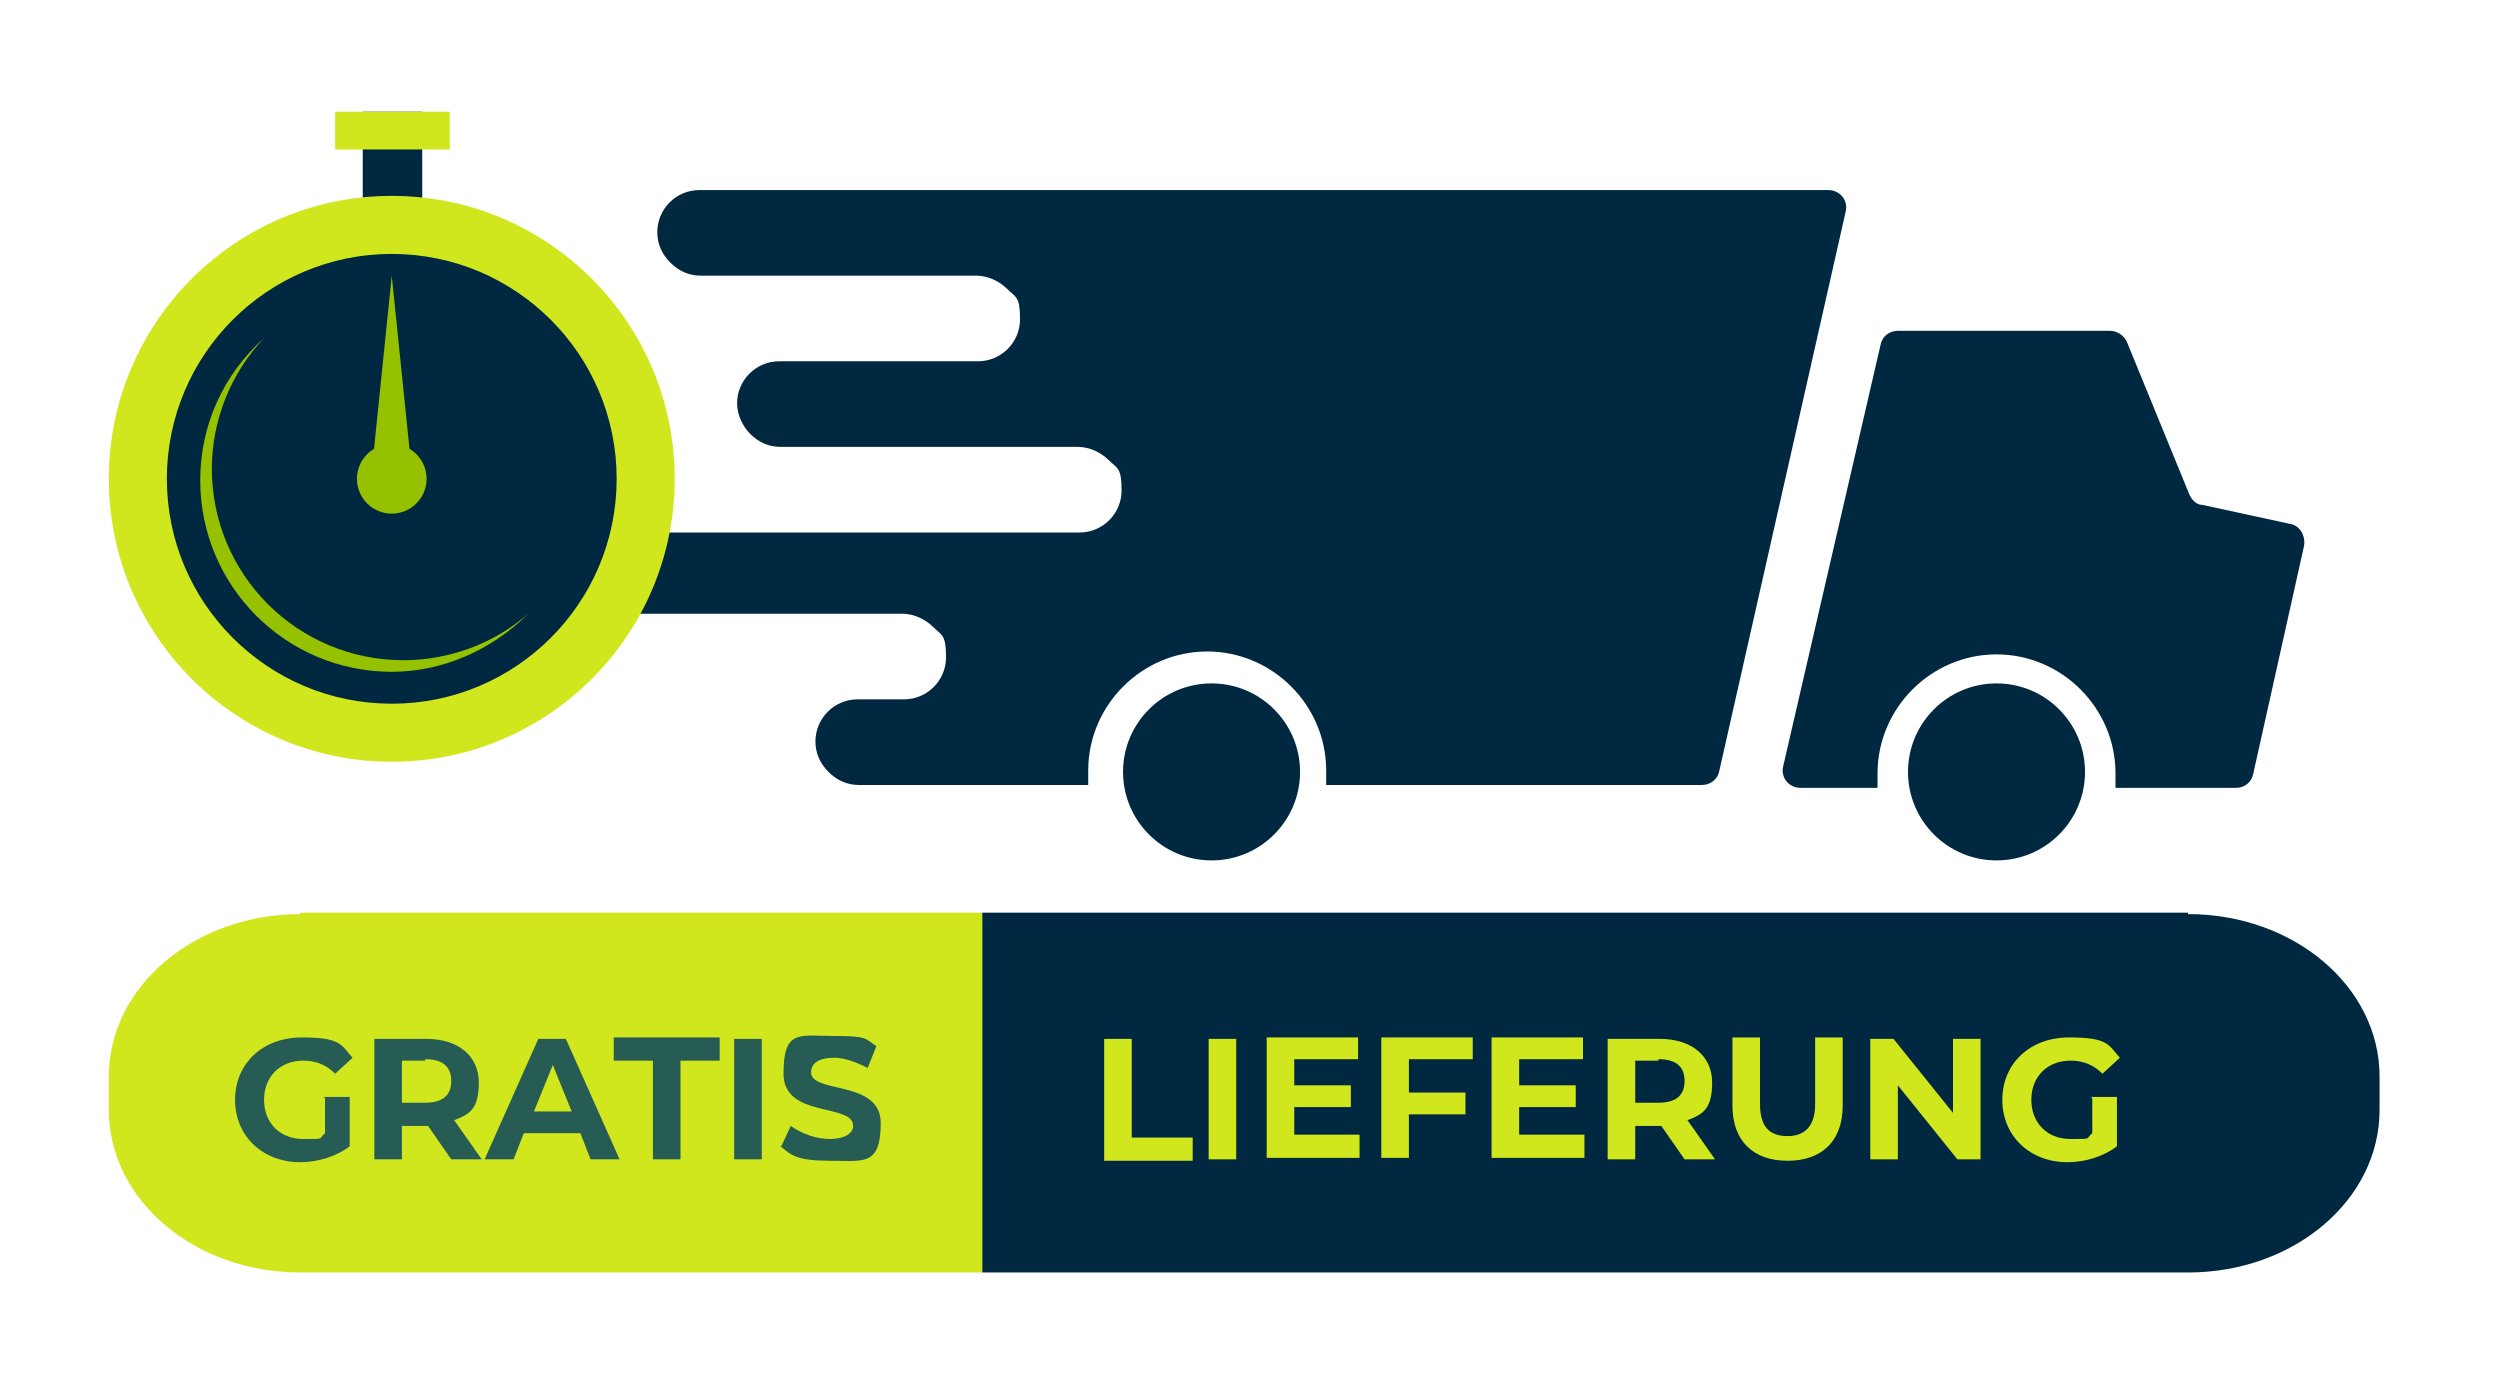
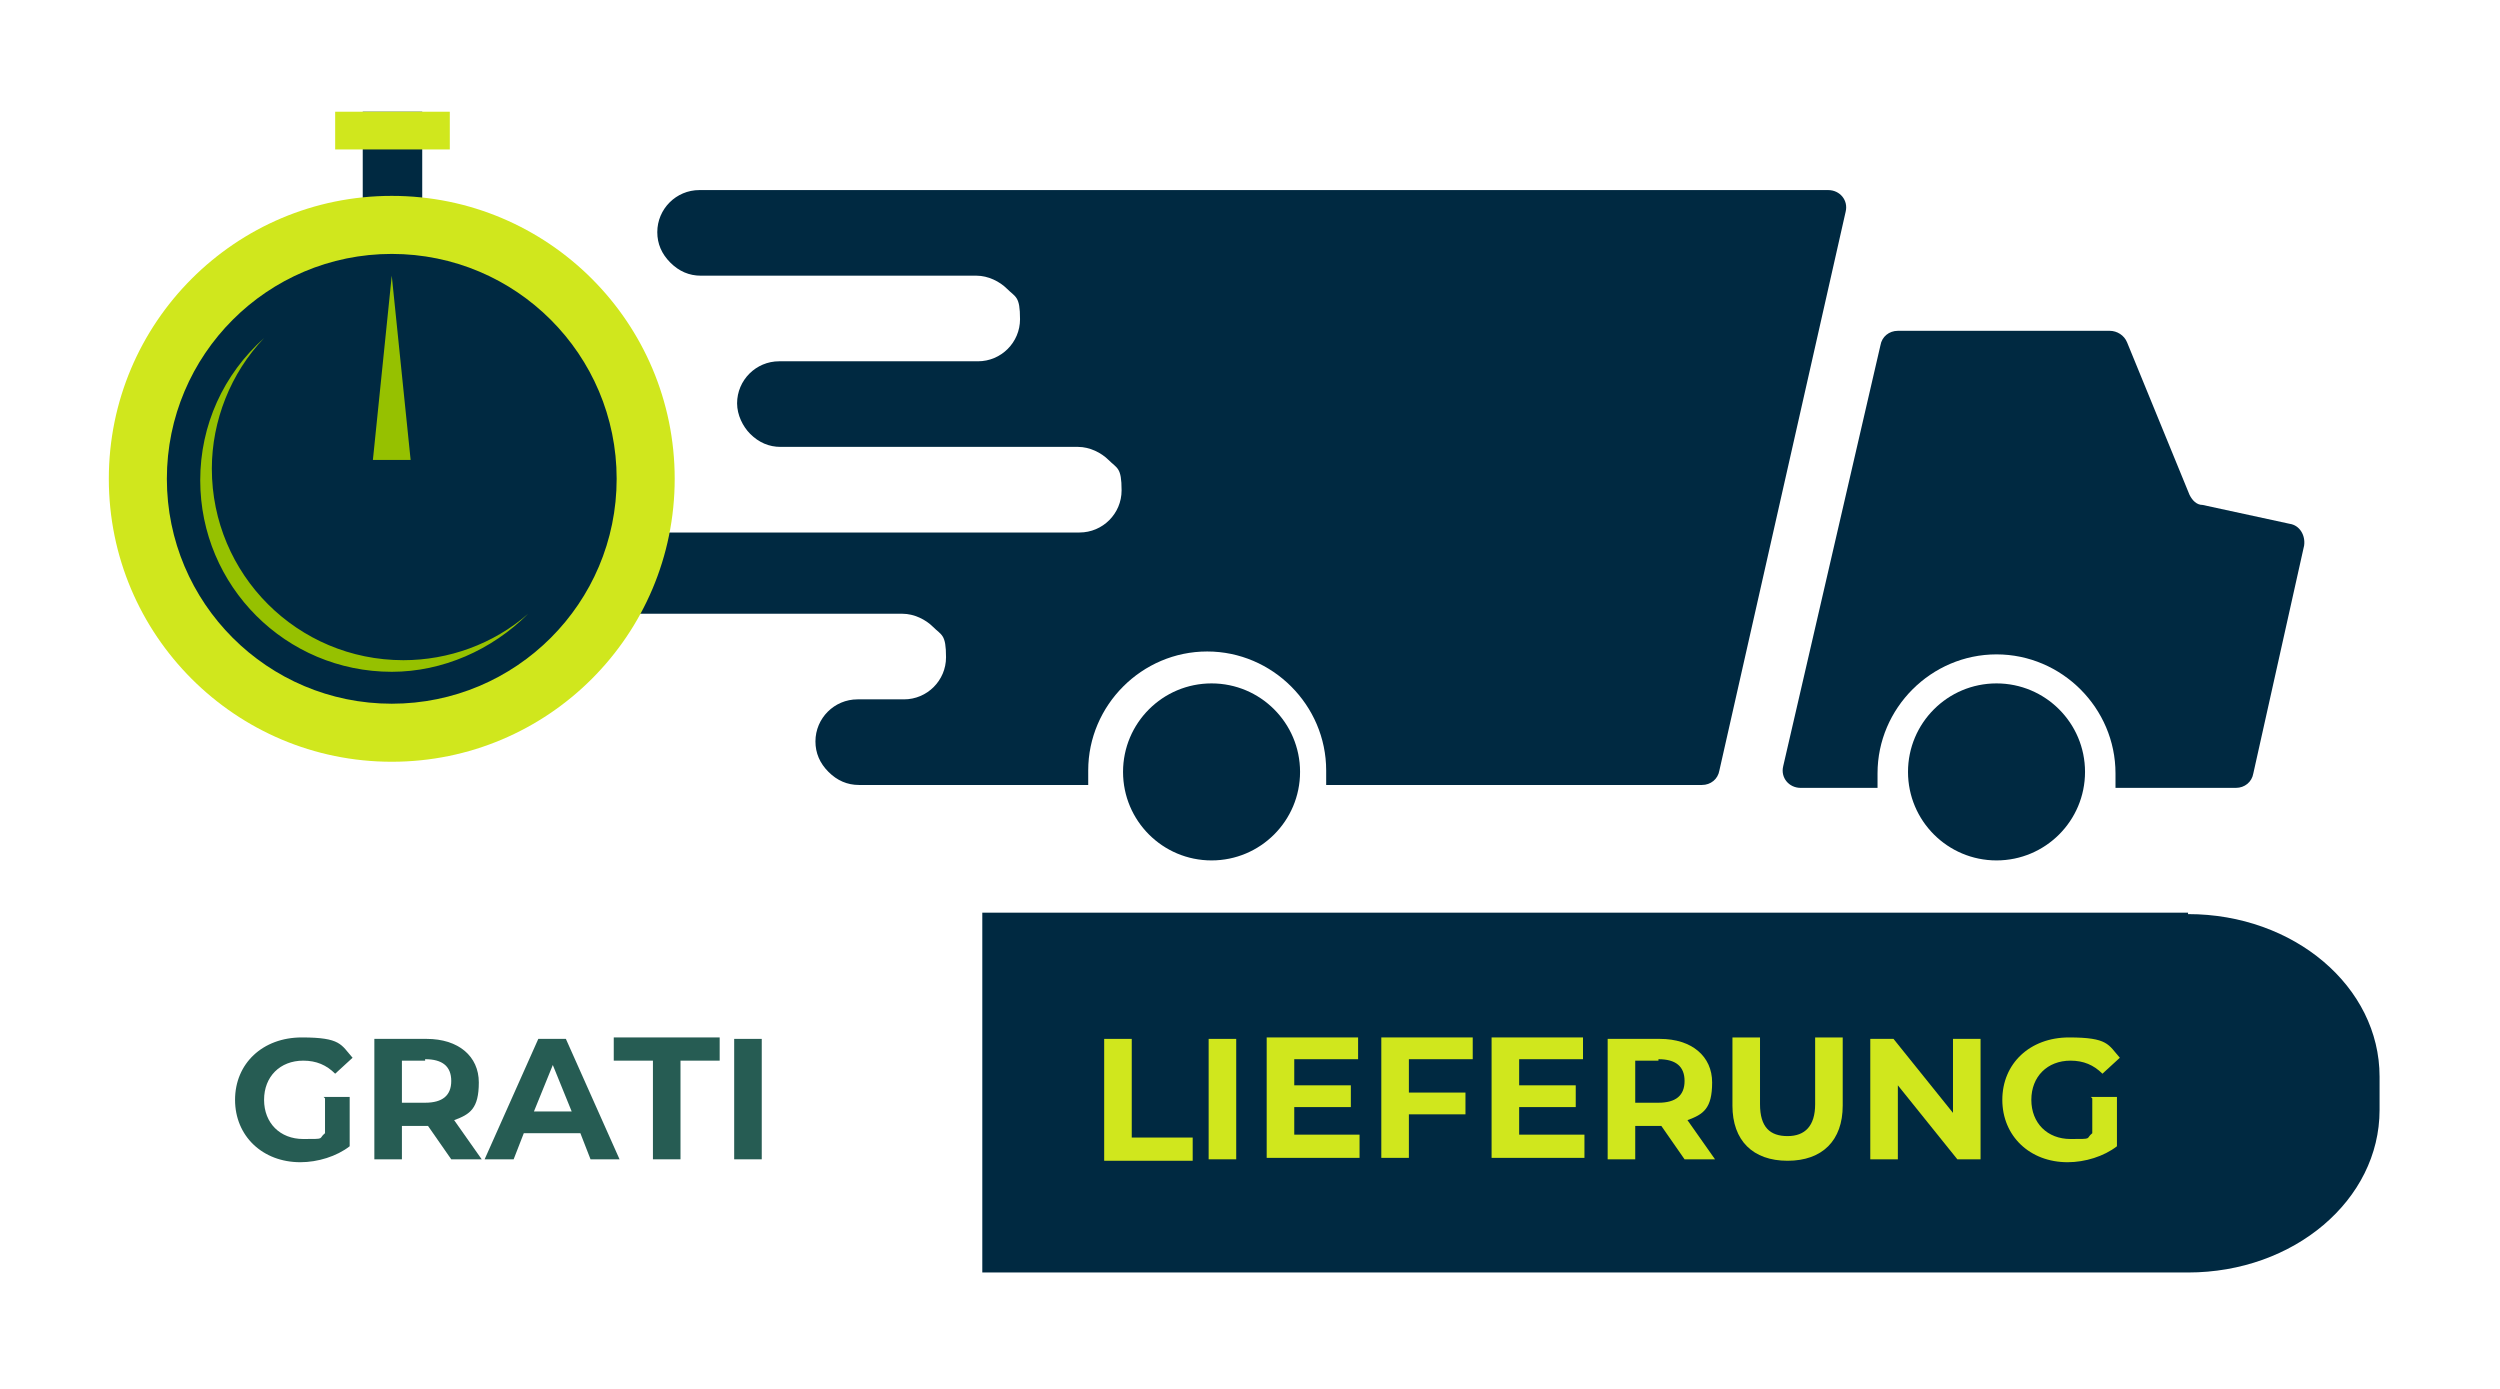
<svg xmlns="http://www.w3.org/2000/svg" id="Ebene_1" viewBox="0 0 172.3 95.7">
  <defs>
    <style>      .st0 {        fill: #002941;      }      .st1 {        isolation: isolate;      }      .st2 {        fill: #d0e71d;      }      .st3 {        fill: #96c100;      }      .st4 {        fill: #265c53;      }    </style>
  </defs>
  <g id="g213">
    <g>
      <g id="g208">
        <g id="g205">
          <path id="path202" class="st0" d="M130.9,22.8h14.5c.5,0,1,.3,1.2.8l4.3,10.5c.2.4.5.7.9.7l6,1.3c.7.1,1.1.8,1,1.5l-3.5,15.7c-.1.6-.6,1-1.2,1h-8.3c0-.3,0-.7,0-1,0-4.5-3.7-8.2-8.2-8.2-4.5,0-8.2,3.7-8.2,8.2,0,.3,0,.7,0,1h-5.3c-.8,0-1.4-.7-1.2-1.5l6.7-29c.1-.6.6-1,1.2-1Z" />
          <circle id="path203" class="st0" cx="137.6" cy="53.2" r="6.1" />
          <circle id="circle205" class="st0" cx="83.5" cy="53.2" r="6.1" />
        </g>
      </g>
      <path class="st0" d="M43.9,36.7h26.5s4,0,4,0c1.6,0,2.9-1.3,2.9-2.9s-.3-1.5-.9-2.1c-.5-.5-1.3-.9-2.1-.9h-20.5c-.8,0-1.5-.3-2.1-.9-.5-.5-.9-1.3-.9-2.1,0-1.6,1.3-2.9,2.9-2.9h13.7c1.6,0,2.9-1.3,2.9-2.9s-.3-1.5-.9-2.1c-.5-.5-1.3-.9-2.1-.9h-19c-.8,0-1.5-.3-2.1-.9s-.9-1.3-.9-2.1c0-1.6,1.3-2.9,2.9-2.9h33.3s44.5,0,44.5,0c.8,0,1.4.7,1.2,1.5l-8.7,38.5c-.1.6-.6,1-1.2,1h-25.9c0-.3,0-.7,0-1,0-4.5-3.7-8.2-8.2-8.2s-8.2,3.7-8.2,8.2,0,.7,0,1h-15.8c-.8,0-1.5-.3-2.1-.9s-.9-1.3-.9-2.1c0-1.6,1.3-2.9,2.9-2.9h3.2c1.6,0,2.9-1.3,2.9-2.9s-.3-1.5-.9-2.1c-.5-.5-1.3-.9-2.1-.9h-19c-.8,0-1.5-.3-2.1-.9-.5-.5-.9-1.3-.9-2.1,0-1.6,1.3-2.9,2.9-2.9Z" />
    </g>
    <g id="g212">
-       <path id="rect209" class="st2" d="M20.7,62.9h47v24.8H20.7c-7.3,0-13.2-5-13.2-11.2h0v-2.3c0-6.2,5.9-11.2,13.2-11.2h0Z" />
      <g id="text181-2-2" class="st1">
        <g class="st1">
          <path class="st4" d="M22.3,75.6h1.8v3.4c-.9.7-2.2,1.1-3.4,1.1-2.6,0-4.5-1.8-4.5-4.3s1.9-4.3,4.6-4.3,2.7.5,3.5,1.4l-1.2,1.1c-.6-.6-1.3-.9-2.2-.9-1.6,0-2.7,1.1-2.7,2.7s1.1,2.7,2.7,2.7,1,0,1.5-.4v-2.4Z" />
          <path class="st4" d="M31.1,79.9l-1.6-2.3h-1.8v2.3h-1.9v-8.3h3.6c2.2,0,3.6,1.2,3.6,3s-.6,2.2-1.7,2.6l1.9,2.7h-2.1ZM29.3,73.1h-1.6v2.9h1.6c1.2,0,1.8-.5,1.8-1.5s-.6-1.5-1.8-1.5Z" />
          <path class="st4" d="M40,78.1h-3.9l-.7,1.8h-2l3.7-8.3h1.9l3.7,8.3h-2l-.7-1.8ZM39.4,76.6l-1.3-3.2-1.3,3.2h2.6Z" />
          <path class="st4" d="M45,73.1h-2.7v-1.6h7.3v1.6h-2.7v6.8h-1.9v-6.8Z" />
          <path class="st4" d="M50.6,71.6h1.9v8.3h-1.9v-8.3Z" />
-           <path class="st4" d="M53.8,79.1l.7-1.5c.7.5,1.7.9,2.7.9s1.6-.4,1.6-.9c0-1.6-4.8-.5-4.8-3.6s1.1-2.6,3.5-2.6,2.1.2,2.9.7l-.6,1.5c-.8-.4-1.6-.7-2.3-.7-1.1,0-1.6.4-1.6,1,0,1.5,4.8.5,4.8,3.5s-1.2,2.6-3.5,2.6-2.7-.4-3.4-1Z" />
        </g>
      </g>
      <path id="path210" class="st0" d="M150.8,62.9h-83.1v24.8h83.1c7.3,0,13.2-5,13.2-11.2h0v-2.3c0-6.2-5.9-11.2-13.2-11.2h0Z" />
      <g id="text209" class="st1">
        <g class="st1">
          <path class="st2" d="M76.1,71.6h1.9v6.8h4.2v1.6h-6.1v-8.3Z" />
          <path class="st2" d="M83.3,71.6h1.9v8.3h-1.9v-8.3Z" />
          <path class="st2" d="M93.7,78.3v1.5h-6.4v-8.3h6.3v1.5h-4.4v1.8h3.9v1.5h-3.9v1.9h4.5Z" />
          <path class="st2" d="M97.1,73.1v2.2h3.9v1.5h-3.9v3h-1.9v-8.3h6.3v1.5h-4.4Z" />
          <path class="st2" d="M109.2,78.3v1.5h-6.4v-8.3h6.3v1.5h-4.4v1.8h3.9v1.5h-3.9v1.9h4.5Z" />
          <path class="st2" d="M116.1,79.9l-1.6-2.3h-1.8v2.3h-1.9v-8.3h3.6c2.2,0,3.6,1.2,3.6,3s-.6,2.2-1.7,2.6l1.9,2.7h-2.1ZM114.3,73.1h-1.6v2.9h1.6c1.2,0,1.8-.5,1.8-1.5s-.6-1.5-1.8-1.5Z" />
          <path class="st2" d="M119.4,76.2v-4.7h1.9v4.6c0,1.6.7,2.2,1.9,2.2s1.9-.7,1.9-2.2v-4.6h1.9v4.7c0,2.4-1.4,3.8-3.8,3.8s-3.8-1.4-3.8-3.8Z" />
          <path class="st2" d="M136.5,71.6v8.3h-1.6l-4.1-5.1v5.1h-1.9v-8.3h1.6l4.1,5.1v-5.1h1.9Z" />
          <path class="st2" d="M144.1,75.6h1.8v3.4c-.9.7-2.2,1.1-3.4,1.1-2.6,0-4.5-1.8-4.5-4.3s1.9-4.3,4.6-4.3,2.7.5,3.5,1.4l-1.2,1.1c-.6-.6-1.3-.9-2.2-.9-1.6,0-2.7,1.1-2.7,2.7s1.1,2.7,2.7,2.7,1,0,1.5-.4v-2.4Z" />
        </g>
      </g>
    </g>
  </g>
  <g id="g189">
    <g id="g188">
      <rect id="rect187" class="st0" x="25" y="7.7" width="4.1" height="7.4" />
      <circle id="path184" class="st2" cx="27" cy="33" r="19.5" />
      <circle id="circle184" class="st0" cx="27" cy="33" r="15.5" />
      <path id="circle185" class="st3" d="M18.2,23.3c-2.3,2.4-3.6,5.7-3.6,9,0,7.3,5.9,13.2,13.2,13.2h0c3.1,0,6.2-1.1,8.6-3.2-2.5,2.5-5.9,4-9.4,4-7.3,0-13.2-5.9-13.2-13.2h0c0-3.8,1.6-7.3,4.4-9.8Z" />
-       <circle id="circle186" class="st3" cx="27" cy="33" r="2.4" />
      <path id="rect186" class="st3" d="M27,19l-1.3,12.7h2.6s-1.3-12.7-1.3-12.7Z" />
      <rect id="rect188" class="st2" x="23.1" y="7.7" width="7.9" height="2.6" />
    </g>
  </g>
</svg>